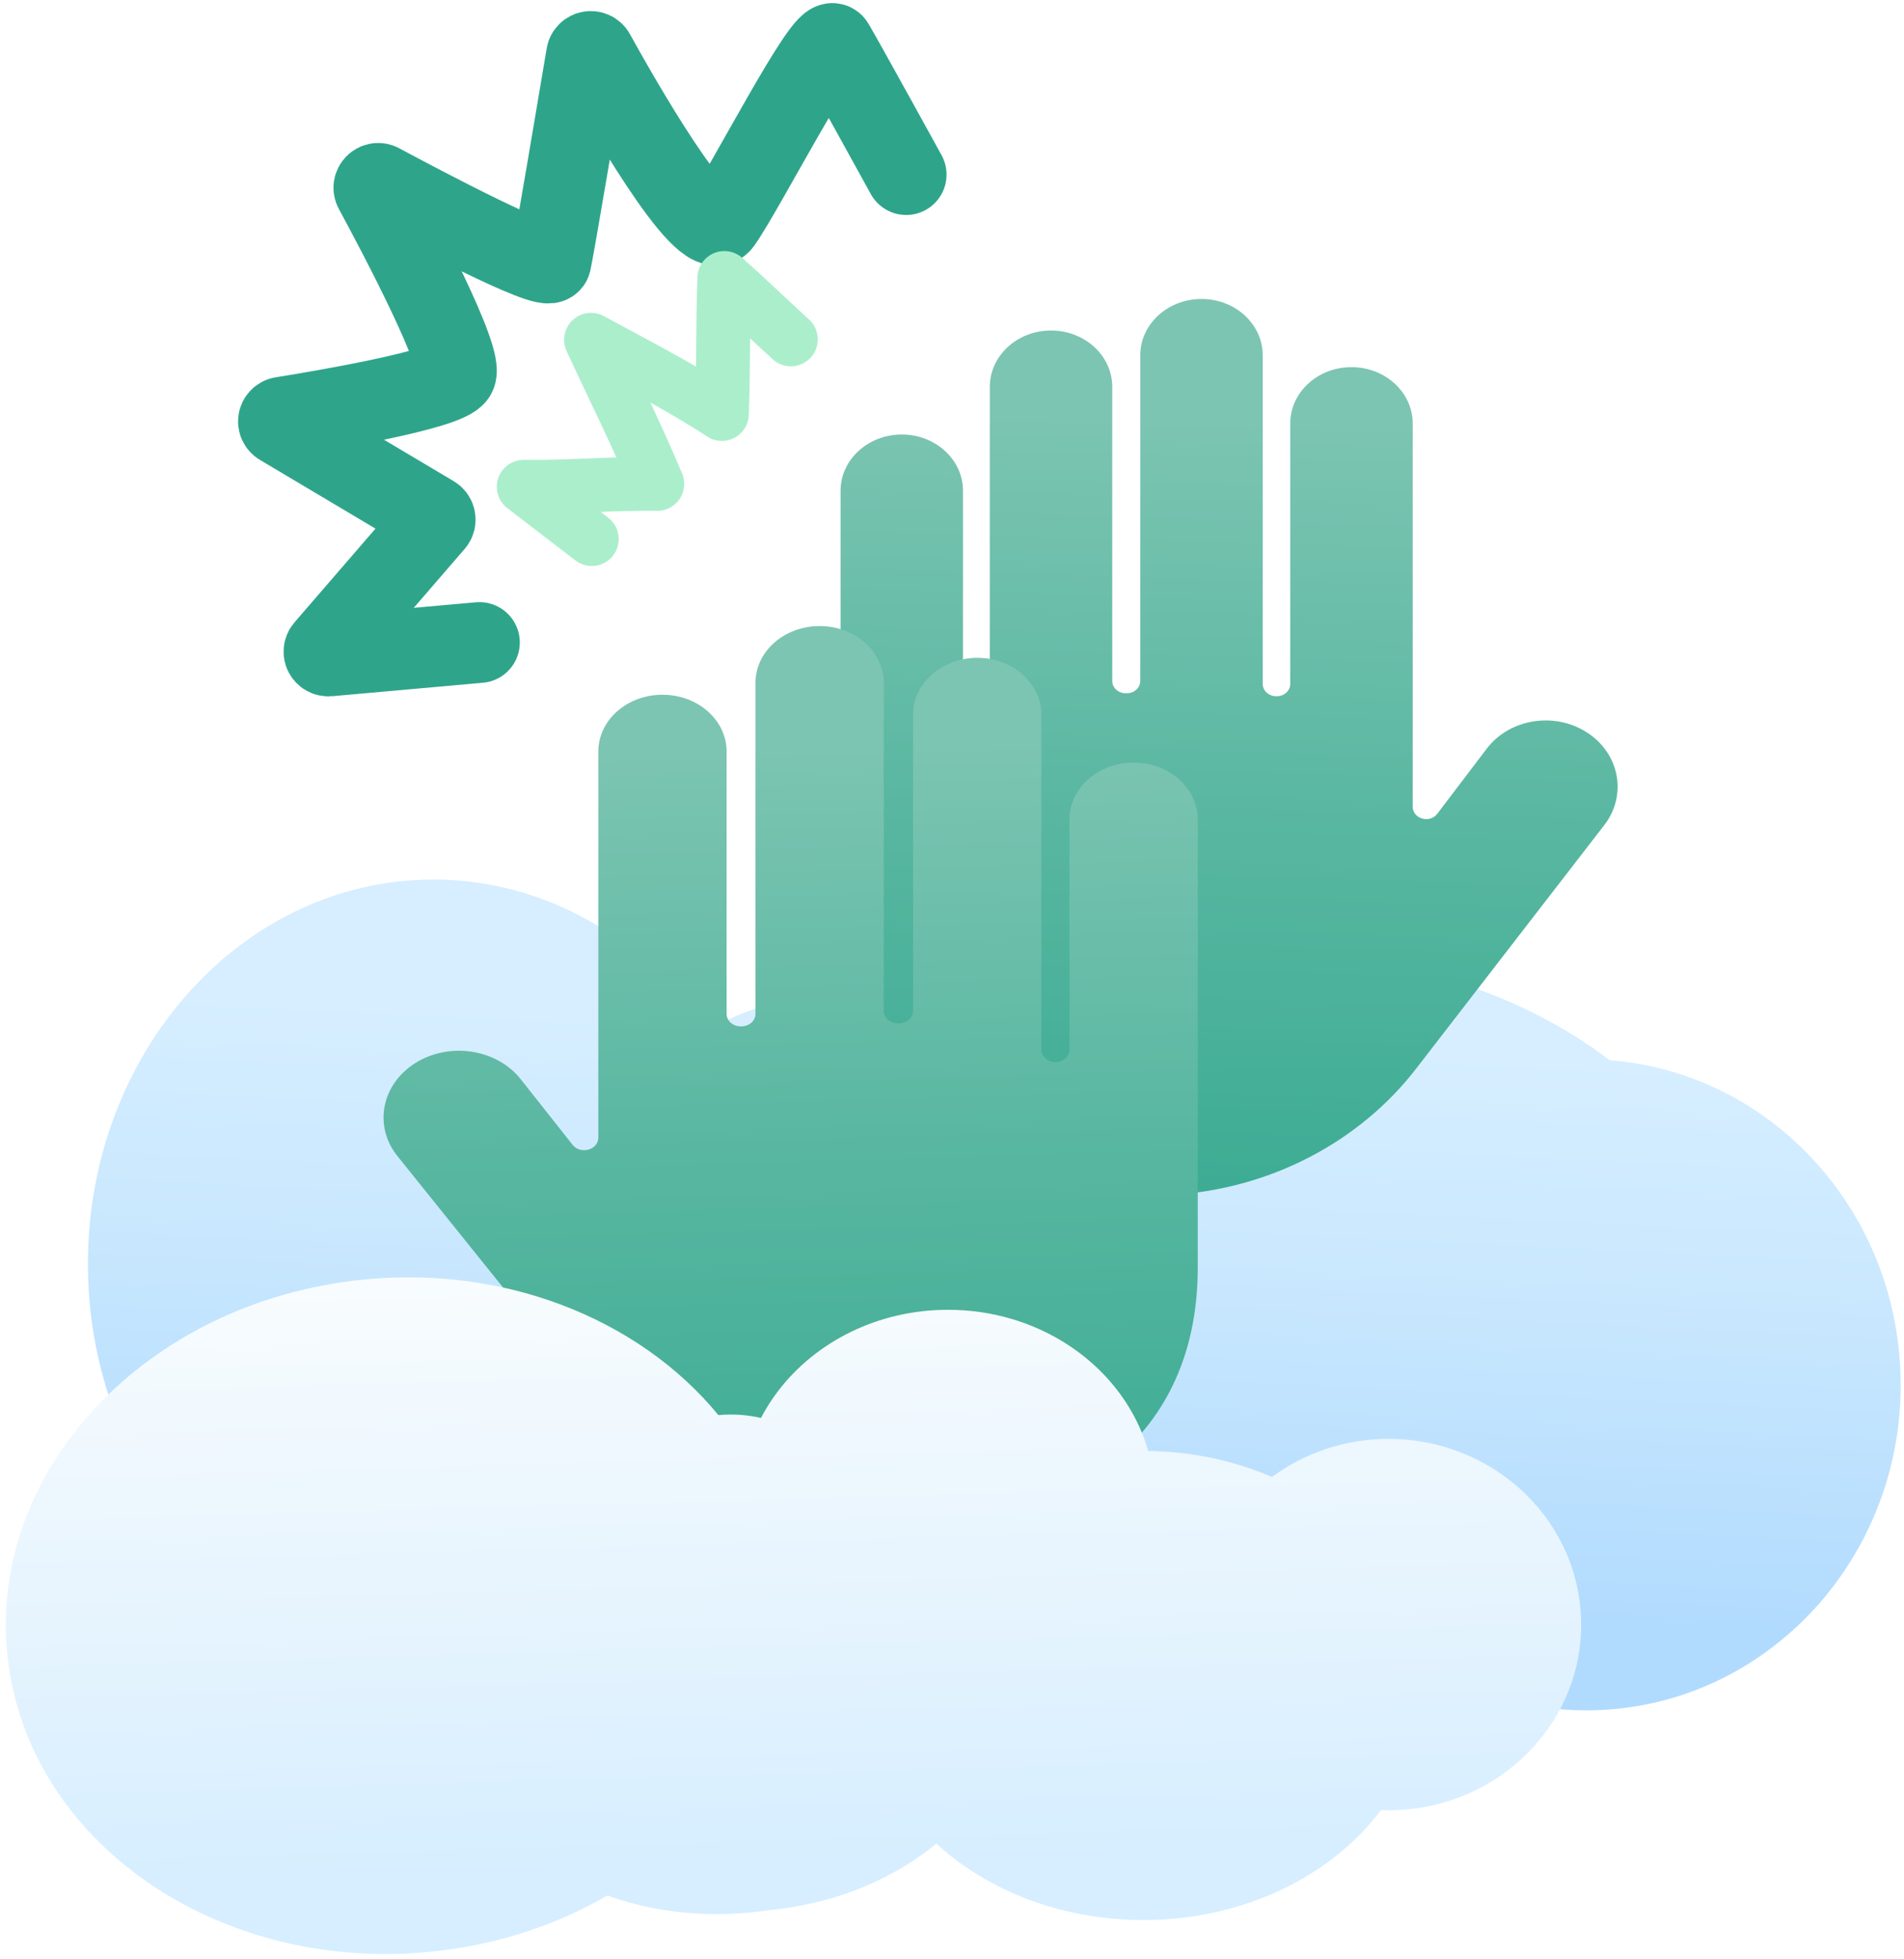
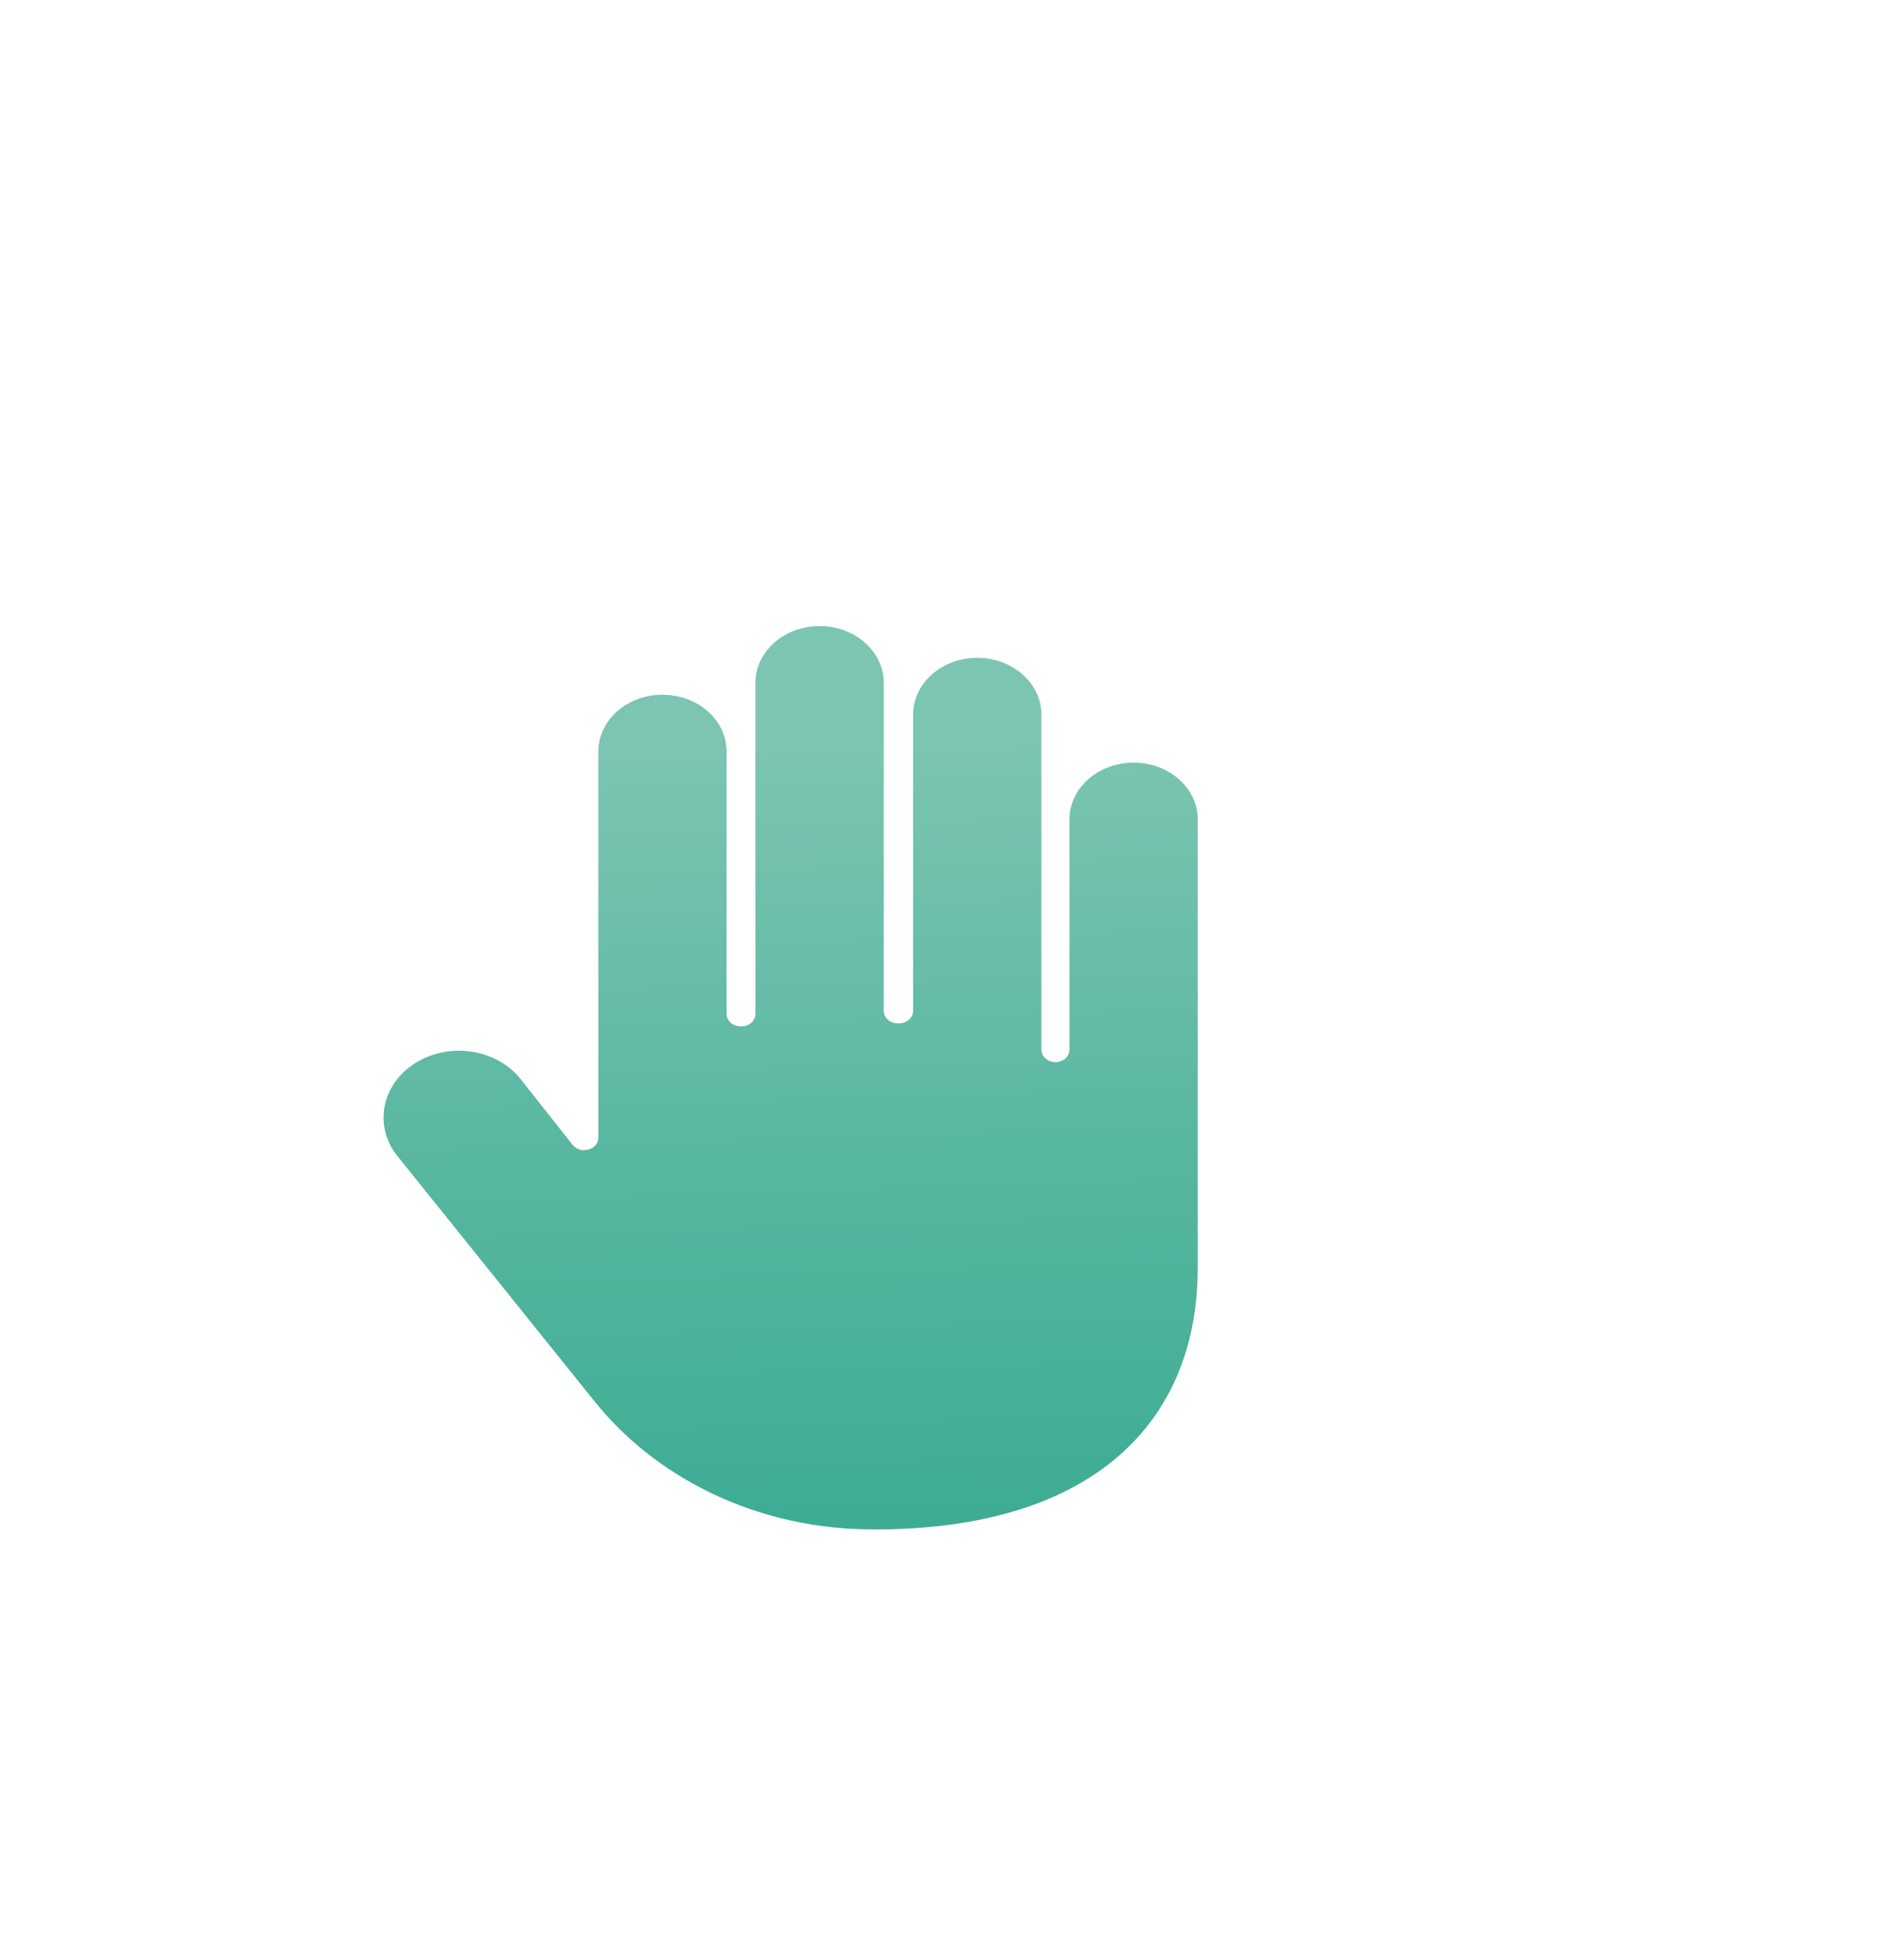
<svg xmlns="http://www.w3.org/2000/svg" width="283" height="291" viewBox="0 0 283 291" fill="none">
-   <path d="M282.509 205.742C282.509 232.45 261.586 254.1 235.773 254.1C231.332 254.1 227.029 253.455 222.957 252.26C221.784 251.919 220.632 251.528 219.501 251.093C219.081 251.405 218.661 251.709 218.226 252.013C208.236 259.013 194.579 263.317 179.539 263.317C164.499 263.317 150.234 258.81 140.178 251.535C134.846 253.194 129.057 254.1 123.008 254.1C107.975 254.1 94.565 248.492 85.777 239.717C79.271 243.036 72.034 244.891 64.405 244.891C36.049 244.891 13.068 219.32 13.068 187.78C13.068 156.239 36.049 130.668 64.405 130.668C81.025 130.668 95.804 139.458 105.186 153.087C110.431 149.964 116.517 148.174 123.008 148.174C130.434 148.174 137.331 150.515 143.047 154.529C155.32 146.558 171.411 141.725 189.03 141.725C208.75 141.725 226.558 147.783 239.244 157.514C263.427 159.354 282.502 180.244 282.502 205.742H282.509Z" fill="url(#paint0_linear_3226_15041)" />
  <g filter="url(#filter0_d_3226_15041)">
-     <path d="M124.965 125.719C124.965 125.828 124.965 125.937 124.965 126.053C124.965 148.681 139.715 164.615 170.737 164.615C171.643 164.615 173.939 164.528 174.186 164.513C188.719 163.666 202.027 156.702 210.468 145.783L238.454 109.576C241.895 105.12 240.736 98.939 235.868 95.809C231.028 92.693 224.356 93.78 220.972 98.236L213.626 107.902C212.503 109.38 209.975 108.648 209.975 106.844V49.914C209.975 45.291 205.903 41.545 200.875 41.545C195.855 41.545 191.776 45.291 191.776 49.914V88.6C191.776 89.614 190.885 90.433 189.784 90.433H189.675C188.574 90.433 187.683 89.614 187.683 88.6V39.785C187.683 35.162 183.611 31.416 178.583 31.416C173.563 31.416 169.484 35.162 169.484 39.785V88.157C169.484 89.172 168.593 89.991 167.491 89.991H167.31C166.209 89.991 165.318 89.172 165.318 88.157V44.473C165.318 39.85 161.246 36.104 156.219 36.104C151.198 36.104 147.119 39.85 147.119 44.473V93.874C147.119 94.889 146.228 95.708 145.127 95.708C144.026 95.708 143.134 94.889 143.134 93.874V59.921C143.134 55.298 139.063 51.552 134.035 51.552C129.014 51.552 124.936 55.298 124.936 59.921V125.705L124.965 125.719Z" fill="url(#paint1_linear_3226_15041)" />
-   </g>
+     </g>
  <g filter="url(#filter1_d_3226_15041)">
    <path d="M178.028 175.027C178.028 175.136 178.028 175.251 178.028 175.36C178.028 198.163 162.568 214.219 130.053 214.219C129.104 214.219 126.699 214.132 126.438 214.118C111.202 213.263 97.263 206.249 88.418 195.25L59.083 158.767C55.475 154.282 56.693 148.051 61.793 144.892C66.864 141.754 73.856 142.848 77.405 147.341L85.107 157.079C86.287 158.572 88.932 157.833 88.932 156.014V98.649C88.932 93.99 93.199 90.215 98.466 90.215C103.733 90.215 108 93.99 108 98.649V137.631C108 138.653 108.935 139.479 110.087 139.479H110.203C111.355 139.479 112.289 138.653 112.289 137.631V88.447C112.289 83.788 116.556 80.013 121.823 80.013C127.09 80.013 131.357 83.788 131.357 88.447V137.182C131.357 138.204 132.292 139.03 133.444 139.03H133.632C134.784 139.03 135.719 138.204 135.719 137.182V93.164C135.719 88.505 139.986 84.73 145.253 84.73C150.52 84.73 154.787 88.505 154.787 93.164V142.943C154.787 143.964 155.722 144.79 156.873 144.79C158.025 144.79 158.96 143.964 158.96 142.943V108.735C158.96 104.076 163.227 100.301 168.494 100.301C173.761 100.301 178.028 104.076 178.028 108.735V175.02V175.027Z" fill="url(#paint2_linear_3226_15041)" />
  </g>
-   <path d="M71.26 95.454L48.851 97.454C48.272 97.504 47.924 96.831 48.308 96.389L64.529 77.622C64.79 77.318 64.717 76.854 64.37 76.644L41.701 63.167C41.179 62.855 41.331 62.073 41.925 61.978C47.772 61.044 66.246 57.921 67.702 55.718C69.151 53.523 58.994 34.372 55.647 28.199C55.343 27.634 55.951 27.018 56.516 27.322C62.66 30.619 81.496 40.574 81.888 38.893C82.293 37.183 86.061 14.801 87.176 8.179C87.278 7.577 88.082 7.44 88.379 7.976C91.878 14.301 104.578 36.72 107.208 33.039C110.693 28.148 122.734 4.556 123.929 6.585C125.639 9.497 134.688 25.938 134.688 25.938" stroke="#2EA58B" stroke-width="12" stroke-linecap="round" stroke-linejoin="round" />
-   <path d="M87.961 80.085C84.585 77.499 81.216 74.912 77.84 72.318C84.722 72.398 90.815 71.803 97.698 71.89C94.467 64.21 91.431 58.225 87.845 50.479C94.633 54.16 101.19 57.515 107.297 61.507C107.58 53.559 107.377 49.24 107.659 41.299C111.275 44.502 113.079 46.335 117.549 50.421" stroke="#ABEECC" stroke-width="8" stroke-linecap="round" stroke-linejoin="round" />
-   <path d="M235.015 241.354C235.015 256.585 222.206 268.939 206.405 268.939C206.021 268.939 205.644 268.932 205.268 268.91C197.892 278.728 184.83 285.249 169.949 285.249C157.764 285.249 146.795 280.873 139.173 273.902C133.015 278.953 124.916 282.496 115.765 283.619C115.273 283.684 114.802 283.735 114.324 283.778C113.867 283.851 113.396 283.909 112.926 283.967C104.761 284.967 96.958 284.032 90.286 281.605C83.062 285.793 74.688 288.669 65.581 289.785C33.689 293.705 4.884 274.605 1.247 247.129C-2.383 219.653 20.54 194.199 52.431 190.279C74.434 187.576 94.959 195.822 106.775 210.234C108.955 210.038 111.093 210.19 113.114 210.654C113.853 209.22 114.729 207.857 115.715 206.575C121.279 199.329 130.487 194.59 140.905 194.59C154.17 194.59 165.472 202.264 169.797 213.031C170.13 213.857 170.42 214.697 170.659 215.56C177.281 215.654 183.526 217.038 189.054 219.422C193.864 215.871 199.877 213.77 206.398 213.77C222.199 213.77 235.008 226.117 235.008 241.354H235.015Z" fill="url(#paint3_linear_3226_15041)" />
  <defs>
    <filter id="filter0_d_3226_15041" x="104.936" y="24.416" width="155.498" height="173.199" filterUnits="userSpaceOnUse" color-interpolation-filters="sRGB">
      <feFlood flood-opacity="0" result="BackgroundImageFix" />
      <feColorMatrix in="SourceAlpha" type="matrix" values="0 0 0 0 0 0 0 0 0 0 0 0 0 0 0 0 0 0 127 0" result="hardAlpha" />
      <feOffset dy="13" />
      <feGaussianBlur stdDeviation="10" />
      <feColorMatrix type="matrix" values="0 0 0 0 0.2 0 0 0 0 0.271 0 0 0 0 0.388 0 0 0 0.49 0" />
      <feBlend mode="normal" in2="BackgroundImageFix" result="effect1_dropShadow_3226_15041" />
      <feBlend mode="normal" in="SourceGraphic" in2="effect1_dropShadow_3226_15041" result="shape" />
    </filter>
    <filter id="filter1_d_3226_15041" x="37.008" y="73.013" width="161.021" height="174.206" filterUnits="userSpaceOnUse" color-interpolation-filters="sRGB">
      <feFlood flood-opacity="0" result="BackgroundImageFix" />
      <feColorMatrix in="SourceAlpha" type="matrix" values="0 0 0 0 0 0 0 0 0 0 0 0 0 0 0 0 0 0 127 0" result="hardAlpha" />
      <feOffset dy="13" />
      <feGaussianBlur stdDeviation="10" />
      <feColorMatrix type="matrix" values="0 0 0 0 0.2 0 0 0 0 0.271 0 0 0 0 0.388 0 0 0 0.49 0" />
      <feBlend mode="normal" in2="BackgroundImageFix" result="effect1_dropShadow_3226_15041" />
      <feBlend mode="normal" in="SourceGraphic" in2="effect1_dropShadow_3226_15041" result="shape" />
    </filter>
    <linearGradient id="paint0_linear_3226_15041" x1="150.719" y1="134.704" x2="144.705" y2="261.751" gradientUnits="userSpaceOnUse">
      <stop offset="0.15" stop-color="#D6EEFF" />
      <stop offset="0.44" stop-color="#C8E7FE" />
      <stop offset="0.8" stop-color="#B1DBFE" />
    </linearGradient>
    <linearGradient id="paint1_linear_3226_15041" x1="183.713" y1="48.509" x2="180.256" y2="162.724" gradientUnits="userSpaceOnUse">
      <stop stop-color="#7CC5B2" />
      <stop offset="0.52" stop-color="#59B7A1" />
      <stop offset="1" stop-color="#3EAC94" />
    </linearGradient>
    <linearGradient id="paint2_linear_3226_15041" x1="116.498" y1="97.236" x2="119.984" y2="212.335" gradientUnits="userSpaceOnUse">
      <stop stop-color="#7CC5B2" />
      <stop offset="0.52" stop-color="#59B7A1" />
      <stop offset="1" stop-color="#3EAC94" />
    </linearGradient>
    <linearGradient id="paint3_linear_3226_15041" x1="116.432" y1="188.156" x2="119.28" y2="288.561" gradientUnits="userSpaceOnUse">
      <stop stop-color="#F8FCFE" />
      <stop offset="0.5" stop-color="#E6F4FE" />
      <stop offset="0.88" stop-color="#D6EEFF" />
    </linearGradient>
  </defs>
</svg>